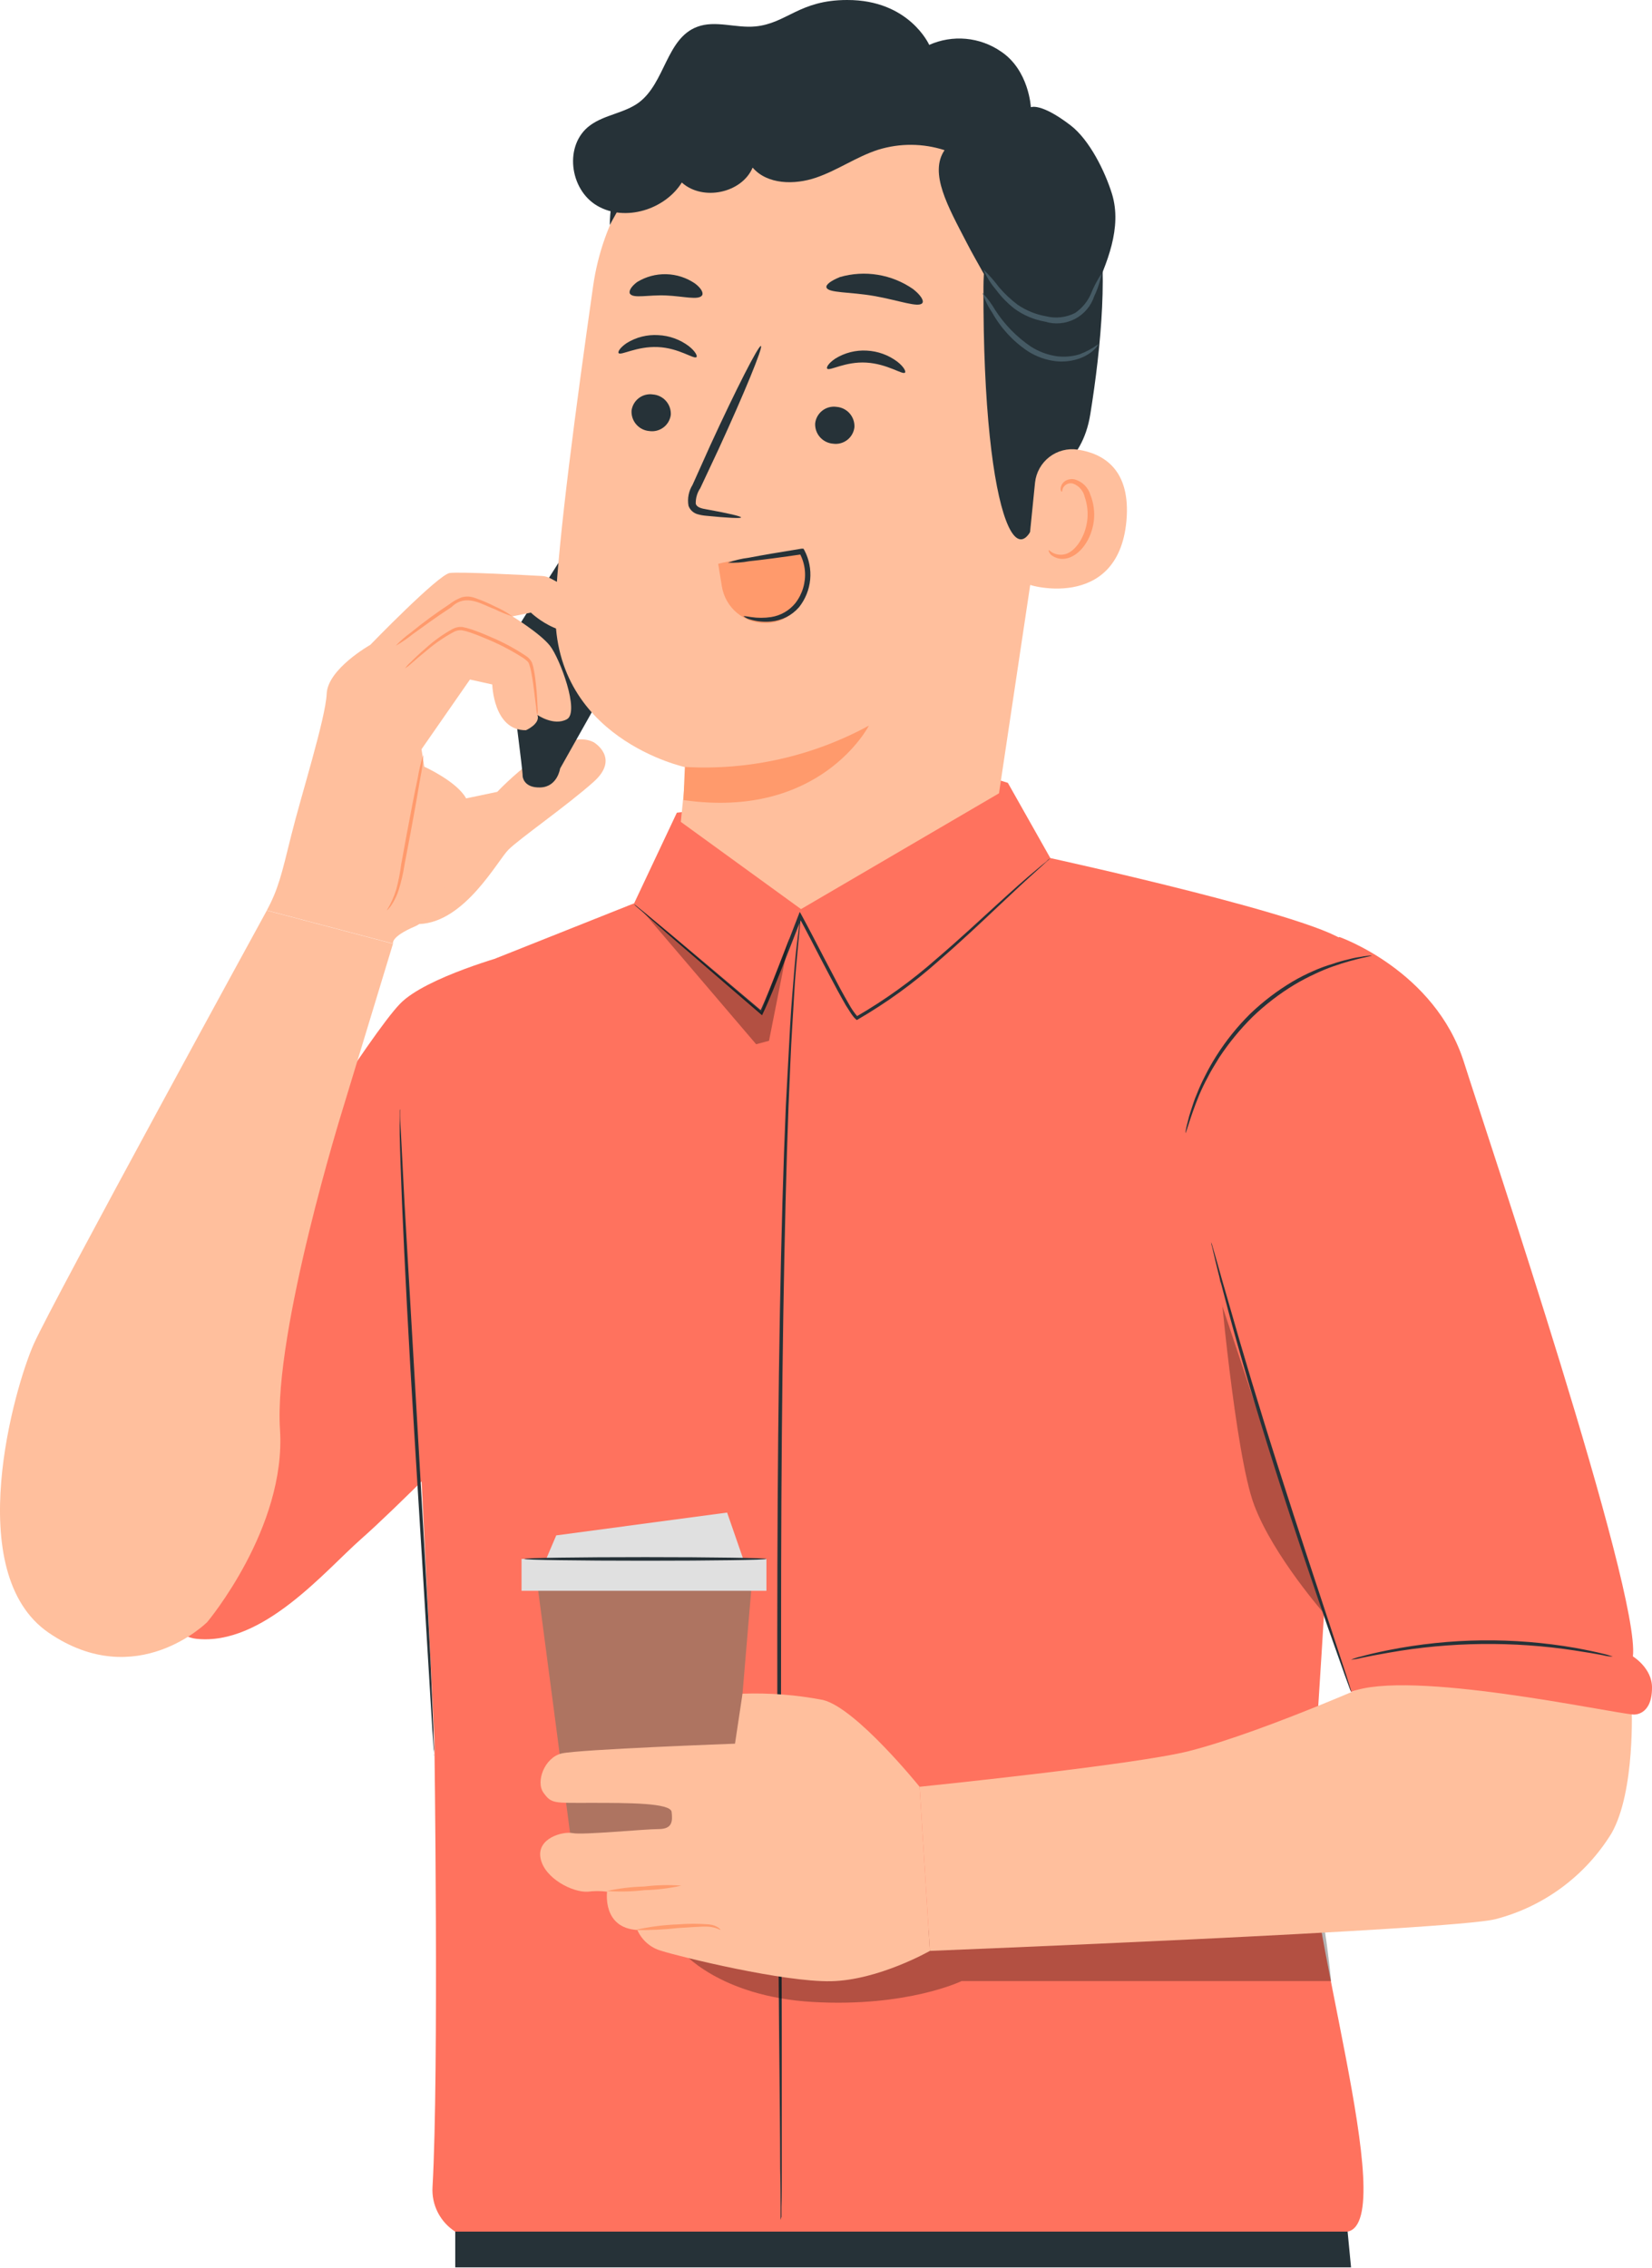
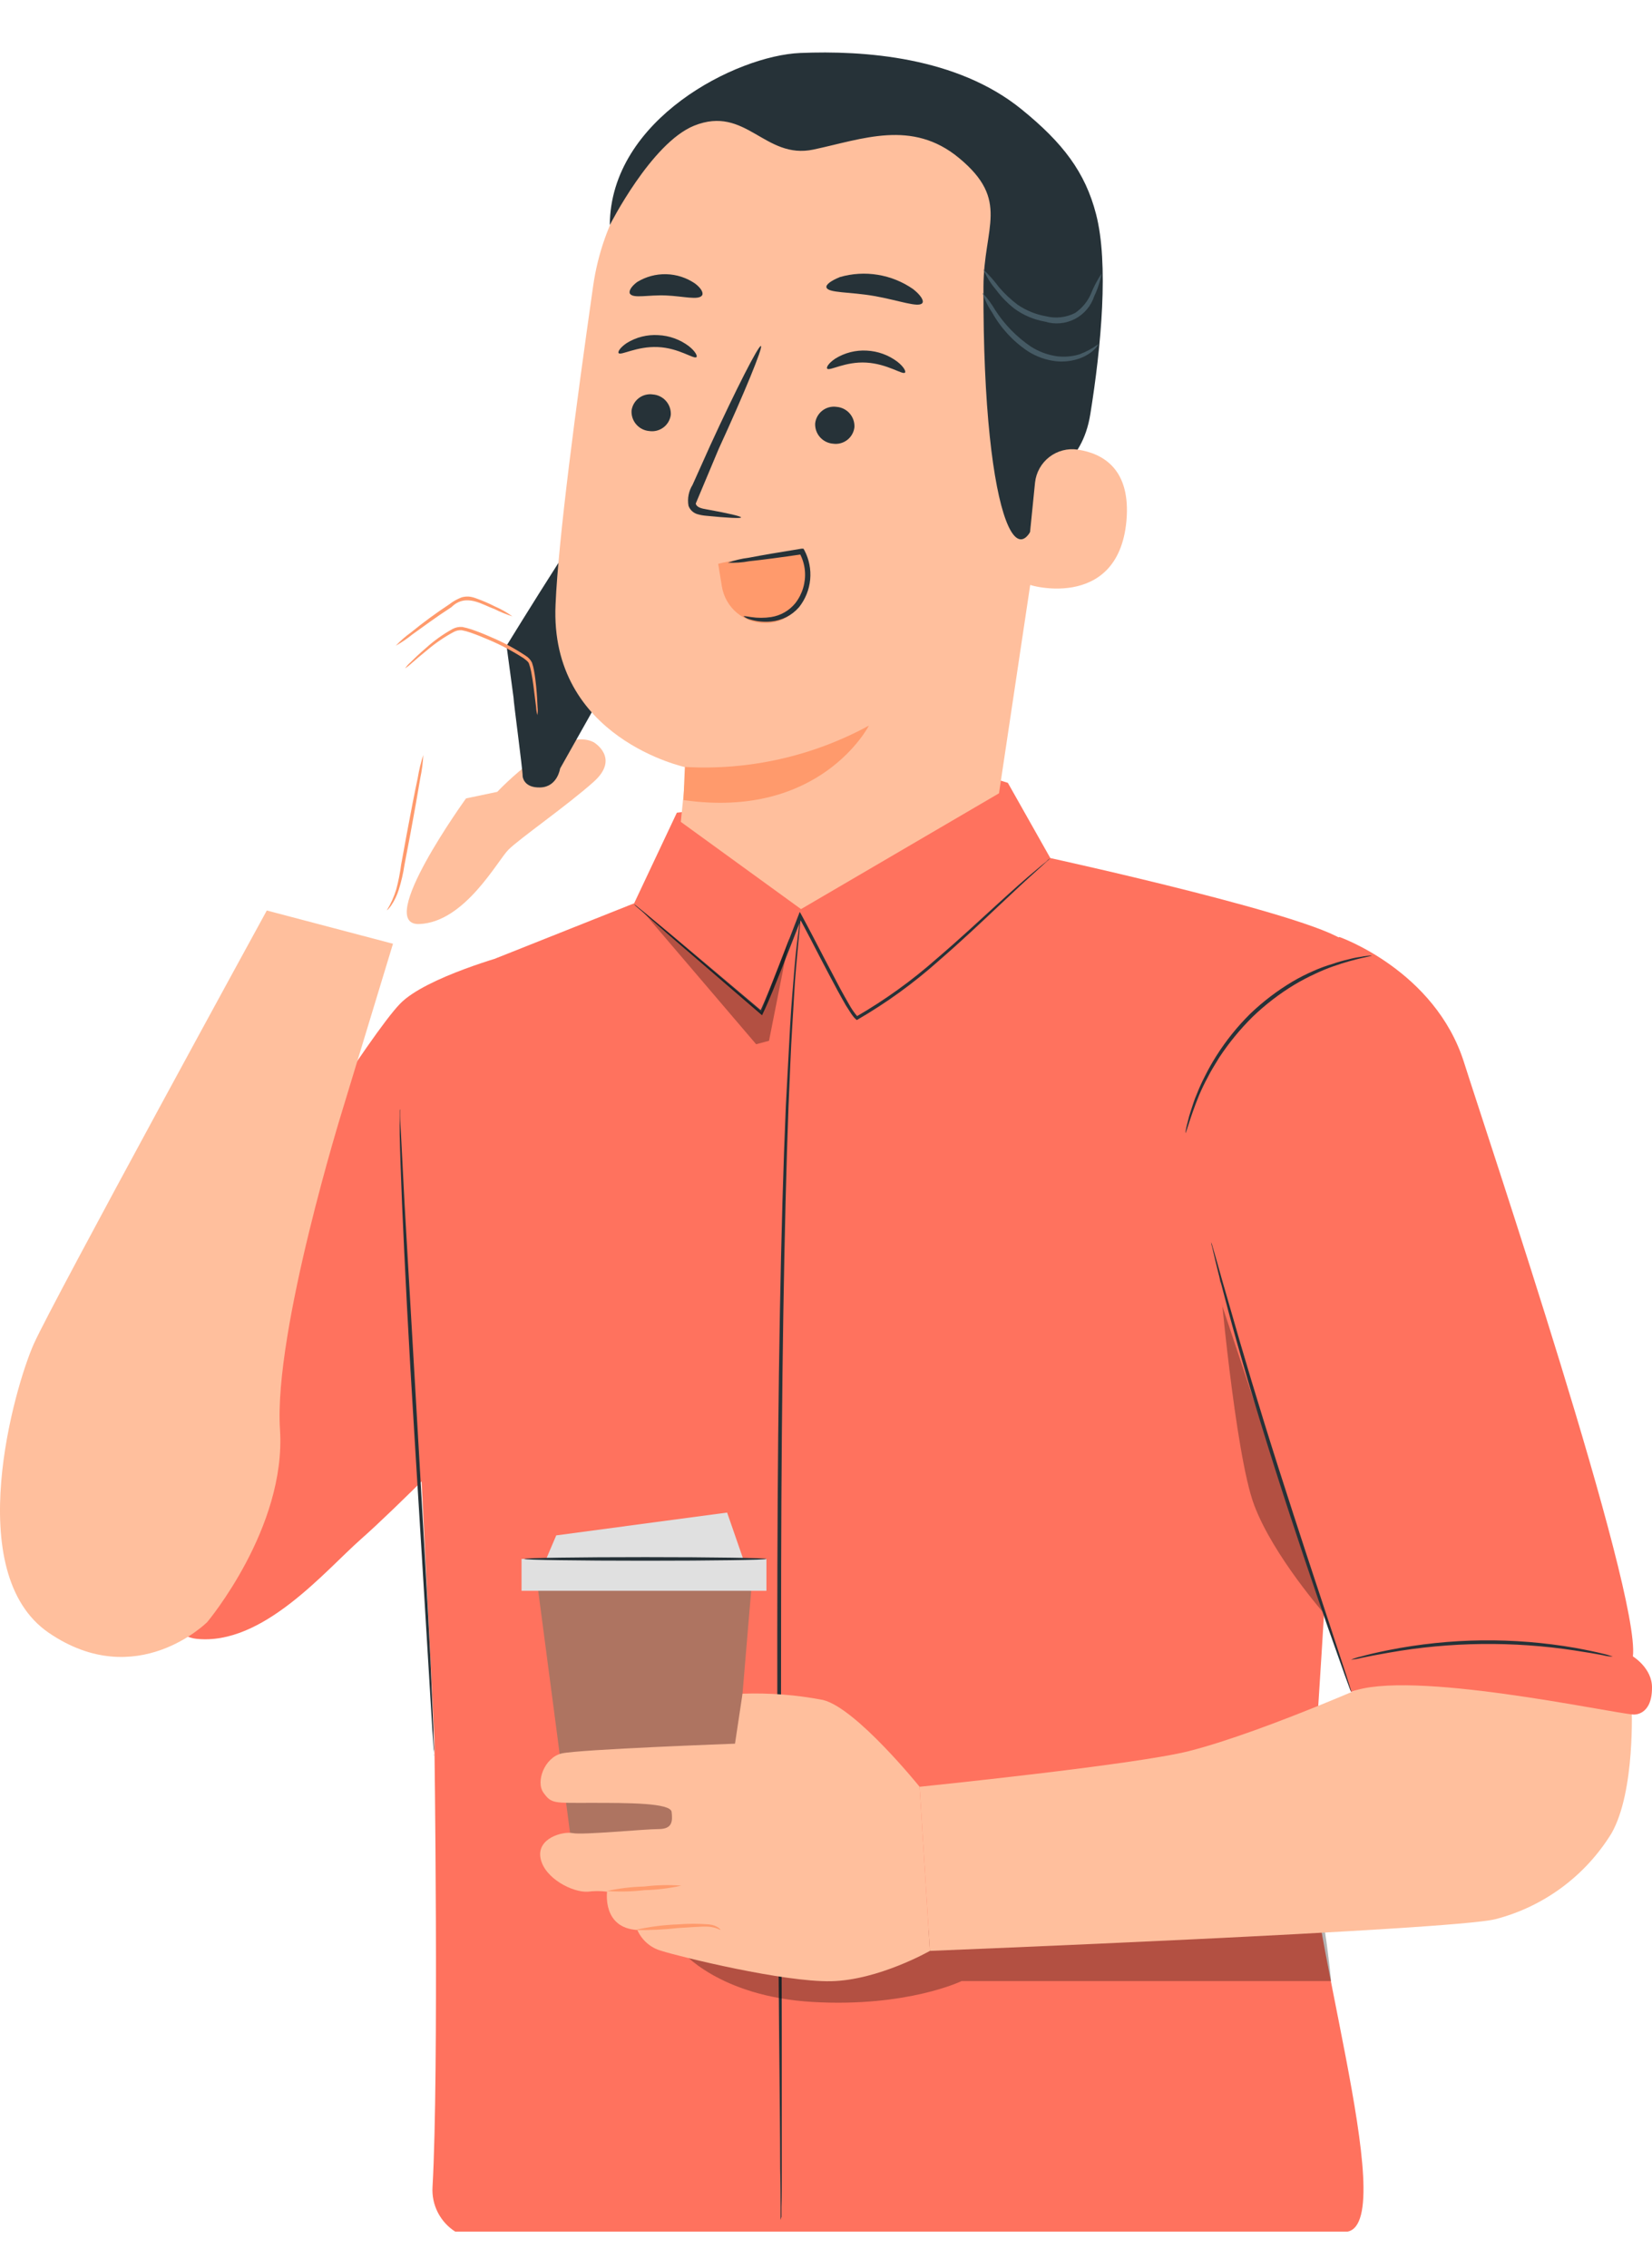
<svg xmlns="http://www.w3.org/2000/svg" width="365" height="501" viewBox="0 0 365 501" fill="none">
-   <path d="M100.583 500.939V474.616L295.796 472.752L298.507 500.939H100.583Z" fill="#263238" />
  <path d="M102.971 176.39L109.871 174.943C109.871 174.943 123.733 160.125 131.188 163.991C131.188 163.991 137.072 167.442 131.188 172.709C125.305 177.977 114.754 185.293 112.32 187.742C109.887 190.191 102.678 203.761 92.651 204.146C82.624 204.531 102.971 176.39 102.971 176.39Z" fill="#FFBF9D" />
  <path d="M113.46 154.103C113.46 155.12 115.477 169.906 115.477 171.508C115.477 171.508 115.631 174.111 119.405 173.972C123.179 173.834 123.749 169.798 123.749 169.798L137.241 145.832L148.254 128.134L141.739 104.353C141.739 104.353 140.291 102.813 137.38 104.353C134.469 105.893 111.919 142.659 111.919 142.659L113.46 154.103Z" fill="#263238" />
-   <path d="M121.654 127.796C121.073 127.471 120.425 127.286 119.76 127.256C115.817 127.041 101.538 126.286 99.367 126.594C96.841 126.948 81.808 142.474 81.808 142.474C81.808 142.474 72.427 147.757 72.181 153.256C71.935 158.755 66.528 175.759 64.356 184.539C62.185 193.318 61.476 196.445 58.95 201.127L86.86 208.474C86.86 208.474 86.136 207.026 91.788 204.624C97.441 202.221 105.019 180.087 102.971 176.36C100.922 172.632 93.729 169.383 93.729 169.383L93.129 165.532L103.833 150.129L108.762 151.223C108.762 151.223 109.009 161.435 116.217 161.327C116.217 161.327 119.467 159.879 118.743 157.954C118.743 157.954 122.347 160.48 125.243 158.909C128.139 157.338 123.703 145.447 121.516 142.674C119.328 139.902 113.214 136.175 113.214 136.175L117.295 135.343C117.295 135.343 125.72 143.522 133.052 137.499C133.251 137.145 133.378 136.754 133.425 136.35C133.472 135.947 133.439 135.537 133.327 135.147C133.215 134.756 133.027 134.391 132.774 134.073C132.521 133.755 132.207 133.49 131.851 133.294L121.654 127.796Z" fill="#FFBF9D" />
  <path d="M93.529 166.795C93.44 168.53 93.213 170.255 92.851 171.955C92.327 175.127 91.557 179.502 90.664 184.277C90.202 186.679 89.77 188.897 89.37 191.069C89.094 192.944 88.666 194.793 88.092 196.599C87.709 197.829 87.149 198.996 86.428 200.064C85.889 200.804 85.504 201.142 85.473 201.112C86.359 199.666 87.058 198.113 87.552 196.491C88.033 194.689 88.393 192.857 88.631 191.008C89.016 188.882 89.432 186.602 89.878 184.2C90.772 179.379 91.634 174.958 92.296 171.878C92.573 170.154 92.985 168.454 93.529 166.795Z" fill="#FF9A6C" />
  <path d="M118.728 157.984C118.572 157.421 118.479 156.843 118.45 156.259C118.296 154.966 118.096 153.395 117.865 151.546C117.726 150.56 117.572 149.467 117.341 148.327C117.227 147.752 117.073 147.186 116.879 146.633C116.725 146.155 116.171 145.801 115.678 145.416C113.279 143.872 110.754 142.532 108.131 141.411C106.729 140.811 105.358 140.241 104.003 139.779C103.361 139.546 102.702 139.365 102.031 139.24C101.422 139.186 100.811 139.314 100.275 139.609C98.23 140.706 96.305 142.012 94.53 143.506C92.99 144.754 91.742 145.816 90.88 146.587C90.455 146.986 89.997 147.347 89.509 147.665C89.832 147.177 90.22 146.736 90.664 146.356C91.465 145.555 92.635 144.43 94.16 143.121C95.931 141.522 97.879 140.132 99.967 138.978C100.63 138.613 101.385 138.452 102.139 138.516C102.844 138.653 103.539 138.838 104.218 139.07C105.62 139.548 107.006 140.102 108.423 140.734C111.115 141.862 113.694 143.244 116.124 144.861C116.736 145.226 117.229 145.762 117.541 146.402C117.748 146.998 117.902 147.612 118.004 148.235C118.219 149.405 118.342 150.514 118.45 151.515C118.65 153.518 118.728 155.135 118.774 156.259C118.838 156.834 118.823 157.414 118.728 157.984Z" fill="#FF9A6C" />
  <path d="M87.445 142.659C88.453 141.589 89.562 140.619 90.756 139.763C93.488 137.535 96.331 135.448 99.274 133.51C100.104 132.859 101.028 132.339 102.016 131.969C102.516 131.829 103.037 131.772 103.556 131.8C104.046 131.844 104.527 131.953 104.988 132.123C106.499 132.647 107.971 133.274 109.394 134.002C110.739 134.582 112.015 135.31 113.198 136.174C111.807 135.725 110.452 135.169 109.147 134.511C106.744 133.725 102.986 130.922 99.736 134.141C96.255 136.39 93.298 138.608 91.095 140.179C89.951 141.108 88.73 141.938 87.445 142.659Z" fill="#FF9A6C" />
  <path d="M289.481 401.869C291.391 380.999 301.495 213.958 297.644 208.505C293.794 203.052 232.06 189.575 232.06 189.575L222.68 172.956L219.106 171.847L149.548 179.548L140.107 199.571L109.609 211.709C109.609 211.709 87.553 244.67 90.156 267.158L95.963 384.002C95.963 384.002 97.01 458.073 95.562 483.179C95.444 485.121 95.847 487.059 96.73 488.792C97.613 490.526 98.943 491.991 100.583 493.037H297.737C309.597 490.665 287.509 422.74 289.481 401.869Z" fill="#FF725E" />
  <path d="M104.11 316.293L112.536 210.877C112.536 210.877 94.053 215.868 88.384 221.767C81.808 228.529 58.95 265.233 58.95 265.233L35.369 351.287C35.369 351.287 36.324 361.299 43.424 362.069C58.087 363.609 71.78 347.067 79.821 339.982C87.861 332.897 104.11 316.293 104.11 316.293Z" fill="#FF725E" />
  <path d="M172.467 490.496C172.467 490.496 172.467 490.234 172.467 489.741C172.467 489.248 172.467 488.493 172.467 487.569C172.467 485.613 172.467 482.779 172.375 479.159C172.375 471.828 172.236 461.292 172.128 448.277C171.928 422.185 171.651 386.143 171.758 346.343C171.866 306.542 172.498 270.47 173.622 244.408C173.961 237.893 174.285 231.994 174.562 226.819C174.839 221.643 175.286 217.207 175.563 213.557C175.84 209.907 176.271 207.15 176.487 205.209C176.595 204.285 176.672 203.561 176.749 203.037C176.826 202.513 176.857 202.298 176.857 202.298C176.857 202.298 176.857 202.56 176.857 203.052C176.857 203.545 176.749 204.3 176.672 205.224C176.487 207.18 176.241 209.984 175.902 213.588C175.563 217.192 175.378 221.69 175.039 226.849C174.7 232.009 174.516 237.924 174.223 244.424C173.237 270.485 172.683 306.527 172.59 346.343C172.498 386.158 172.667 422.185 172.729 448.262V479.159C172.729 482.779 172.729 485.613 172.652 487.569V489.741C172.498 490.249 172.467 490.496 172.467 490.496Z" fill="#263238" />
  <path d="M88.385 245.04C88.401 245.163 88.401 245.287 88.385 245.41C88.385 245.702 88.385 246.057 88.385 246.503C88.385 247.52 88.508 248.906 88.6 250.662C88.785 254.343 89.062 259.565 89.386 265.972C90.141 278.957 91.172 296.777 92.312 316.477C93.452 336.177 94.484 354.06 95.115 366.998C95.393 373.405 95.608 378.627 95.778 382.308C95.778 384.064 95.87 385.466 95.901 386.482C95.901 386.913 95.901 387.268 95.901 387.56C95.924 387.682 95.924 387.808 95.901 387.93C95.881 387.808 95.881 387.683 95.901 387.56C95.901 387.283 95.901 386.929 95.809 386.482C95.737 385.455 95.644 384.069 95.531 382.323C95.3 378.642 94.992 373.436 94.607 367.029C93.822 354.044 92.759 336.223 91.527 316.523C90.294 296.824 89.386 278.941 88.831 266.003C88.57 259.534 88.385 254.297 88.308 250.6C88.308 248.829 88.308 247.52 88.308 246.426V245.348C88.325 245.243 88.35 245.14 88.385 245.04Z" fill="#263238" />
  <path d="M232.06 189.575C231.817 189.846 231.554 190.098 231.274 190.33L228.979 192.425C226.946 194.242 224.05 196.938 220.446 200.342C216.842 203.746 212.514 207.843 207.446 212.233C201.931 217.161 195.929 221.517 189.533 225.232L189.302 225.356L189.133 225.217C188.864 224.992 188.626 224.733 188.424 224.447C188.231 224.2 188.051 223.943 187.885 223.677C187.531 223.153 187.238 222.614 186.899 222.136C186.283 221.058 185.667 219.965 185.066 218.856C183.865 216.627 182.664 214.358 181.462 212.048C179.783 208.798 178.135 205.594 176.472 202.544H177.196L172.821 213.727C171.373 217.3 170.095 220.704 168.555 223.908L168.37 224.308L168.016 224L147.761 206.549C145.374 204.439 143.464 202.775 142.109 201.589L140.568 200.265C140.391 200.119 140.231 199.953 140.091 199.772C140.287 199.889 140.473 200.023 140.645 200.172C141.03 200.496 141.539 200.912 142.186 201.42L147.977 206.226L168.416 223.461L167.877 223.569C169.325 220.488 170.634 216.992 172.051 213.434C173.468 209.876 174.901 206.118 176.395 202.252L176.703 201.466L177.119 202.205C178.798 205.286 180.43 208.474 182.124 211.724L185.698 218.517C186.299 219.626 186.915 220.704 187.531 221.782C188.084 222.805 188.745 223.765 189.502 224.647H189.102C195.46 220.975 201.435 216.677 206.938 211.817C212.021 207.473 216.364 203.407 220.03 200.065C223.696 196.722 226.653 194.073 228.733 192.363C229.765 191.47 230.596 190.823 231.151 190.376C231.417 190.071 231.723 189.801 232.06 189.575Z" fill="#263238" />
  <path opacity="0.3" d="M141.862 201.173L167.061 230.7L169.91 229.945L174.408 207.227L168.201 223.646L141.862 201.173Z" fill="black" />
  <path opacity="0.3" d="M150.549 431.011C150.549 431.011 158.759 441.115 179.629 442.301C200.5 443.487 212.468 437.68 212.468 437.68H294.102C294.102 437.68 292.484 421.431 291.329 421.431C290.174 421.431 152.706 429.532 152.706 429.532" fill="black" />
  <path opacity="0.3" d="M269.38 281.344C269.38 281.344 272.846 321.144 277.082 332.465C281.317 343.786 292.869 356.848 292.869 356.848L269.38 281.344Z" fill="black" />
  <path d="M220.724 175.266L235.295 77.983C239.915 47.332 225.298 19.207 193.708 15.618L190.766 15.448C161.116 13.8 135.132 34.548 131.05 63.197C127.261 89.781 123.349 119.2 122.748 133.525C121.362 163.221 151.628 169.551 151.628 169.551L150.426 181.581L176.98 200.85L220.724 175.266Z" fill="#FFBF9D" />
  <path d="M151.319 169.444C165.46 170.25 179.544 167.086 191.982 160.31C191.982 160.31 181.324 181.135 151.011 176.76L151.319 169.444Z" fill="#FF9A6C" />
  <path d="M139.536 90.721C139.472 91.84 139.85 92.939 140.587 93.782C141.324 94.626 142.362 95.147 143.479 95.234C144.025 95.312 144.58 95.282 145.114 95.144C145.647 95.007 146.148 94.765 146.588 94.432C147.028 94.1 147.397 93.684 147.675 93.209C147.953 92.733 148.134 92.207 148.208 91.661C148.272 90.542 147.895 89.443 147.157 88.6C146.42 87.756 145.382 87.235 144.265 87.148C143.719 87.067 143.163 87.097 142.629 87.233C142.094 87.37 141.592 87.612 141.152 87.944C140.712 88.277 140.343 88.694 140.065 89.17C139.788 89.647 139.608 90.174 139.536 90.721Z" fill="#263238" />
  <path d="M136.687 78.015C137.195 78.6 140.645 76.475 145.343 76.675C150.041 76.875 153.322 79.432 153.876 78.893C154.138 78.662 153.645 77.63 152.213 76.49C150.25 75.002 147.88 74.148 145.42 74.041C142.985 73.891 140.564 74.499 138.489 75.781C136.995 76.782 136.44 77.753 136.687 78.015Z" fill="#263238" />
  <path d="M180.107 93.525C180.047 94.641 180.426 95.736 181.163 96.576C181.9 97.416 182.936 97.935 184.05 98.022C184.599 98.102 185.159 98.072 185.696 97.932C186.233 97.792 186.736 97.546 187.177 97.209C187.618 96.872 187.986 96.45 188.261 95.968C188.537 95.486 188.712 94.954 188.778 94.403C188.842 93.284 188.465 92.185 187.728 91.341C186.991 90.498 185.952 89.977 184.835 89.89C184.285 89.81 183.724 89.841 183.186 89.981C182.648 90.122 182.144 90.369 181.703 90.708C181.262 91.047 180.894 91.471 180.62 91.955C180.345 92.438 180.171 92.972 180.107 93.525Z" fill="#263238" />
  <path d="M182.771 81.449C183.28 82.034 186.73 79.832 191.412 80.109C196.095 80.386 199.406 82.851 199.945 82.327C200.207 82.096 199.73 81.064 198.282 79.924C196.318 78.436 193.95 77.576 191.489 77.46C189.059 77.322 186.644 77.935 184.574 79.216C183.064 80.217 182.51 81.187 182.771 81.449Z" fill="#263238" />
-   <path d="M163.734 114.318C163.734 114.056 160.884 113.394 156.187 112.547C155.001 112.362 153.876 112.07 153.722 111.253C153.694 110.042 154.044 108.852 154.723 107.849L158.79 99.177C164.458 86.856 168.632 76.659 168.124 76.443C167.615 76.228 162.594 86.055 156.926 98.407L153.014 107.125C152.156 108.503 151.838 110.148 152.12 111.746C152.274 112.17 152.521 112.554 152.844 112.868C153.167 113.183 153.556 113.421 153.984 113.564C154.641 113.766 155.317 113.895 156.002 113.949C160.746 114.426 163.703 114.565 163.734 114.318Z" fill="#263238" />
+   <path d="M163.734 114.318C163.734 114.056 160.884 113.394 156.187 112.547C155.001 112.362 153.876 112.07 153.722 111.253L158.79 99.177C164.458 86.856 168.632 76.659 168.124 76.443C167.615 76.228 162.594 86.055 156.926 98.407L153.014 107.125C152.156 108.503 151.838 110.148 152.12 111.746C152.274 112.17 152.521 112.554 152.844 112.868C153.167 113.183 153.556 113.421 153.984 113.564C154.641 113.766 155.317 113.895 156.002 113.949C160.746 114.426 163.703 114.565 163.734 114.318Z" fill="#263238" />
  <path d="M182.602 63.505C182.987 64.768 187.716 64.445 193.168 65.399C198.621 66.354 203.011 68.064 203.796 66.94C204.166 66.431 203.457 65.215 201.732 63.859C199.404 62.246 196.747 61.172 193.952 60.714C191.158 60.255 188.296 60.425 185.575 61.21C183.511 62.057 182.433 62.904 182.602 63.505Z" fill="#263238" />
  <path d="M139.198 64.907C139.968 66 143.264 65.107 147.145 65.276C151.027 65.446 154.277 66.37 155.109 65.276C155.463 64.768 155.016 63.736 153.568 62.642C151.693 61.354 149.484 60.637 147.209 60.58C144.934 60.522 142.691 61.126 140.753 62.319C139.382 63.351 138.859 64.383 139.198 64.907Z" fill="#263238" />
  <path d="M134.731 49.735C134.731 49.735 143.88 31.606 153.353 27.771C164.828 23.15 168.925 35.334 179.737 33.038C190.55 30.744 201.486 26.292 211.883 34.902C223.265 44.313 217.335 50.135 217.289 63.335C217.104 116.89 226.238 132.539 230.581 107.556C231.059 104.815 239.053 103.074 240.901 91.491C243.319 76.489 244.998 58.206 242.164 47.301C239.777 38.06 234.848 31.575 225.76 24.197C211.42 12.507 190.843 11.121 176.78 11.706C162.717 12.291 134.839 26.338 134.731 49.735Z" fill="#263238" />
  <path d="M228.687 106.601C228.807 105.498 229.149 104.43 229.692 103.462C230.235 102.493 230.968 101.644 231.846 100.966C232.725 100.287 233.731 99.792 234.806 99.512C235.88 99.231 236.999 99.169 238.098 99.331C243.75 100.179 249.896 103.675 248.879 115.088C247.016 135.343 226.484 129.336 226.5 128.766C226.515 128.196 227.824 115.057 228.687 106.601Z" fill="#FFBF9D" />
-   <path d="M231.706 121.526C231.798 121.526 232.044 121.819 232.63 122.143C233.467 122.567 234.432 122.672 235.341 122.435C237.62 121.835 239.777 118.6 240.223 114.965C240.432 113.23 240.243 111.471 239.669 109.821C239.528 109.165 239.228 108.553 238.796 108.04C238.363 107.527 237.812 107.128 237.189 106.879C236.783 106.734 236.34 106.732 235.933 106.875C235.526 107.018 235.181 107.297 234.956 107.664C234.632 108.203 234.725 108.619 234.601 108.635C234.478 108.65 234.185 108.265 234.432 107.433C234.6 106.942 234.932 106.523 235.371 106.247C235.99 105.872 236.729 105.751 237.435 105.908C238.265 106.141 239.021 106.582 239.633 107.188C240.244 107.794 240.692 108.547 240.932 109.374C241.654 111.197 241.908 113.172 241.671 115.119C241.163 119.201 238.591 122.82 235.51 123.406C234.937 123.515 234.346 123.499 233.78 123.358C233.214 123.217 232.685 122.955 232.229 122.589C231.706 122.035 231.629 121.557 231.706 121.526Z" fill="#FF9A6C" />
-   <path d="M131.943 45.453C138.104 49.073 146.914 46.3 150.642 40.324C155.262 44.498 163.903 42.665 166.291 37.028C169.525 40.786 175.532 40.879 180.307 39.246C185.082 37.613 189.241 34.625 194.015 33.085C198.801 31.605 203.927 31.637 208.694 33.177C205.244 38.245 209.449 45.638 213.561 53.57C215.918 58.191 218.998 62.904 220.939 67.664C222.88 72.423 228.379 76.197 233.354 74.564C237.451 73.224 239.622 69.004 241.394 65.184C244.644 58.114 247.955 50.274 245.691 42.85C244.151 37.875 240.731 30.913 236.542 27.694C229.934 22.627 227.762 23.689 227.762 23.689C227.762 23.689 227.362 15.495 221.139 11.367C218.845 9.791 216.184 8.83 213.411 8.577C210.639 8.323 207.848 8.786 205.305 9.919C205.305 9.919 200.9 -0.046 187.161 0C176.58 0 173.884 5.145 166.922 5.838C162.609 6.269 158.066 4.405 154.03 5.93C147.222 8.487 146.976 18.252 141.184 22.627C137.996 24.999 133.591 25.337 130.403 27.679C124.565 31.93 125.782 41.849 131.943 45.453Z" fill="#263238" />
  <path d="M243.396 60.424C242.431 61.876 241.621 63.425 240.978 65.045C240.228 66.699 239.04 68.115 237.543 69.142C235.546 70.16 233.247 70.417 231.074 69.866C228.832 69.466 226.7 68.595 224.82 67.309C223.332 66.186 221.968 64.905 220.754 63.489C219.703 62.073 218.534 60.749 217.258 59.531C217.963 61.157 218.908 62.667 220.061 64.013C221.224 65.589 222.597 66.999 224.143 68.203C226.134 69.654 228.431 70.629 230.858 71.052C233.056 71.74 235.437 71.532 237.482 70.474C239.527 69.415 241.072 67.591 241.779 65.399C242.54 63.822 243.084 62.148 243.396 60.424Z" fill="#455A64" />
  <path d="M242.61 76.073C241.341 76.996 239.952 77.742 238.483 78.291C236.871 78.772 235.177 78.914 233.508 78.707C231.468 78.416 229.514 77.692 227.778 76.582C224.647 74.462 221.975 71.733 219.922 68.557C219.119 67.175 218.169 65.884 217.088 64.706C217.565 66.237 218.271 67.685 219.183 69.004C221.101 72.457 223.815 75.404 227.1 77.598C228.991 78.81 231.136 79.569 233.369 79.816C235.208 80 237.064 79.752 238.791 79.092C241.733 77.922 242.734 76.104 242.61 76.073Z" fill="#455A64" />
  <path d="M177.042 121.773C177.755 123.981 178.154 126.278 178.228 128.596C178.52 130.984 177.473 132.678 175.948 134.573C175.114 135.544 174.078 136.323 172.913 136.854C171.749 137.386 170.482 137.659 169.202 137.653H169.125C166.823 137.678 164.589 136.88 162.824 135.403C161.059 133.926 159.88 131.867 159.498 129.598L158.682 124.561C163.58 123.236 176.687 122.127 177.042 121.773Z" fill="#FF9A6C" />
  <path d="M164.289 136.159C164.289 136.067 164.905 136.159 165.952 136.329C167.417 136.551 168.908 136.551 170.373 136.329C172.479 136.001 174.389 134.903 175.733 133.248C177.301 131.223 178.054 128.685 177.843 126.132C177.722 124.725 177.302 123.359 176.611 122.127L177.258 122.451C172.637 123.129 168.478 123.683 165.536 123.991C163.978 124.285 162.391 124.394 160.808 124.315C162.304 123.784 163.853 123.417 165.428 123.221C168.324 122.667 172.406 121.973 177.088 121.219H177.519L177.735 121.588C178.773 123.571 179.213 125.813 179.003 128.041C178.792 130.269 177.94 132.388 176.549 134.142C174.979 135.951 172.773 137.087 170.388 137.314C168.834 137.465 167.266 137.318 165.767 136.883C165.229 136.748 164.726 136.501 164.289 136.159Z" fill="#263238" />
  <path d="M118.65 349.454L127.153 414.083L160.761 413.313L166.137 349.454H118.65Z" fill="#AE7461" />
  <path d="M169.34 344.418H115.231V351.457H169.34V344.418Z" fill="#E0E0E0" />
  <path d="M120.098 345.819C120.221 345.481 122.901 339.212 122.901 339.212L160.653 334.175L164.689 345.819H120.098Z" fill="#E0E0E0" />
  <path d="M169.341 344.417C169.341 344.648 157.357 344.818 142.586 344.818C127.815 344.818 115.832 344.648 115.832 344.417C115.832 344.186 127.8 344.017 142.586 344.017C157.373 344.017 169.341 344.202 169.341 344.417Z" fill="#263238" />
  <path d="M203.18 394.753C203.18 394.753 189.179 377.364 181.832 375.577C175.978 374.448 170.016 373.983 164.058 374.191L162.394 385.234C162.394 385.234 127.892 386.497 124.103 387.391C120.314 388.284 118.312 393.629 120.083 396.078C121.855 398.527 122.317 398.311 130.557 398.311C138.797 398.311 148.178 398.311 148.393 400.313C148.609 402.316 148.624 404.102 145.498 404.102C142.371 404.102 128.786 405.442 126.552 404.996C124.319 404.549 118.543 406.12 119.436 410.571C120.33 415.023 126.552 418.15 129.895 417.934C131.301 417.757 132.724 417.757 134.13 417.934C134.13 417.934 133.021 425.959 140.815 426.39C141.304 427.511 142.038 428.508 142.963 429.307C143.888 430.107 144.98 430.689 146.16 431.011C150.396 432.351 173.13 437.927 183.619 437.711C194.108 437.495 205.46 431.011 205.46 431.011L203.18 394.753Z" fill="#FFBF9D" />
  <path d="M150.549 416.594C147.862 417.193 145.123 417.528 142.371 417.595C139.636 417.92 136.877 417.982 134.13 417.78C136.819 417.191 139.558 416.861 142.309 416.794C145.043 416.46 147.803 416.393 150.549 416.594Z" fill="#FF9A6C" />
  <path d="M159.19 426.39C158.376 425.986 157.493 425.74 156.587 425.666C154.908 425.574 152.49 425.82 149.856 425.959C146.671 426.321 143.465 426.47 140.26 426.405C143.397 425.687 146.594 425.27 149.81 425.158C152.086 424.975 154.373 424.975 156.649 425.158C158.482 425.343 159.298 426.344 159.19 426.39Z" fill="#FF9A6C" />
  <path d="M203.18 394.753C203.18 394.753 250.836 389.901 262.711 386.867C279.947 382.477 308.78 369.401 308.78 369.401L327.263 360.344L360.502 376.902C360.502 376.902 361.365 395.739 356.051 405.042C350.269 414.458 341.059 421.261 330.359 424.018C320.409 426.452 205.46 431.011 205.46 431.011L203.18 394.753Z" fill="#FFBF9D" />
  <path d="M295.934 207.011C295.934 207.011 317.051 214.389 323.474 234.736C328.788 251.509 362.474 351.626 360.779 365.951C360.779 365.951 365.046 368.538 365 372.866C365 379.135 360.918 378.796 360.918 378.796C355.419 378.381 311.26 368.723 298.507 373.806L269.38 286.489C269.38 283.916 272.754 252.341 276.558 234.12C280.362 215.899 295.934 207.011 295.934 207.011Z" fill="#FF725E" />
  <path d="M261.91 250.323C262.007 249.531 262.167 248.748 262.388 247.982C262.589 247.075 262.841 246.18 263.142 245.302C263.512 244.27 263.82 243.068 264.39 241.805C264.932 240.413 265.549 239.05 266.238 237.724C267.005 236.181 267.854 234.679 268.78 233.226C270.905 229.876 273.401 226.776 276.219 223.984C279.068 221.252 282.221 218.854 285.615 216.838C287.107 215.966 288.65 215.184 290.235 214.496C291.596 213.889 292.995 213.375 294.425 212.956C295.59 212.548 296.778 212.209 297.983 211.94C298.884 211.694 299.799 211.509 300.725 211.385C301.501 211.229 302.289 211.136 303.081 211.108C303.081 211.293 299.739 211.678 294.61 213.48C293.214 213.97 291.847 214.536 290.513 215.174C288.969 215.887 287.462 216.678 286 217.546C282.668 219.566 279.568 221.947 276.758 224.647C273.996 227.383 271.524 230.398 269.38 233.642C268.441 235.182 267.532 236.615 266.824 238.047C266.115 239.349 265.473 240.686 264.898 242.052C262.865 247.042 262.095 250.369 261.91 250.323Z" fill="#263238" />
  <path d="M267.578 274.428C267.723 274.75 267.836 275.086 267.917 275.43L268.764 278.356C269.503 280.974 270.52 284.625 271.845 289.138C274.417 298.195 278.129 310.701 282.488 324.348C286.847 337.995 290.959 350.394 293.917 359.327C295.364 363.748 296.55 367.337 297.398 369.94L298.306 372.835C298.431 373.164 298.519 373.505 298.568 373.852C298.4 373.542 298.261 373.217 298.152 372.882L297.105 370.032C296.196 367.46 294.933 363.871 293.377 359.512C290.297 350.625 286.092 338.288 281.733 324.595C277.374 310.902 273.724 298.41 271.29 289.276C270.073 284.733 269.118 281.036 268.518 278.495C268.225 277.262 268.009 276.292 267.825 275.537C267.707 275.177 267.624 274.805 267.578 274.428Z" fill="#263238" />
  <path d="M356.343 366.012C355.574 365.978 354.81 365.865 354.064 365.673C352.616 365.396 350.521 365.026 347.903 364.641C334.306 362.571 320.462 362.732 306.916 365.119C304.313 365.565 302.219 365.981 300.755 366.289C300.014 366.487 299.256 366.621 298.491 366.69C299.199 366.38 299.937 366.142 300.694 365.981C302.111 365.581 304.19 365.073 306.855 364.549C320.437 361.855 334.4 361.693 348.041 364.071C350.66 364.549 352.755 364.996 354.202 365.365C354.932 365.523 355.648 365.739 356.343 366.012Z" fill="#263238" />
  <path d="M58.95 201.158C58.95 201.158 11.726 287.413 7.475 296.901C3.223 306.389 -8.606 347.498 10.786 360.745C30.178 373.991 45.781 358.372 45.781 358.372C45.781 358.372 63.278 337.564 61.861 315.815C60.444 294.067 75.724 245.04 75.724 245.04L86.829 208.505L58.95 201.158Z" fill="#FFBF9D" />
</svg>